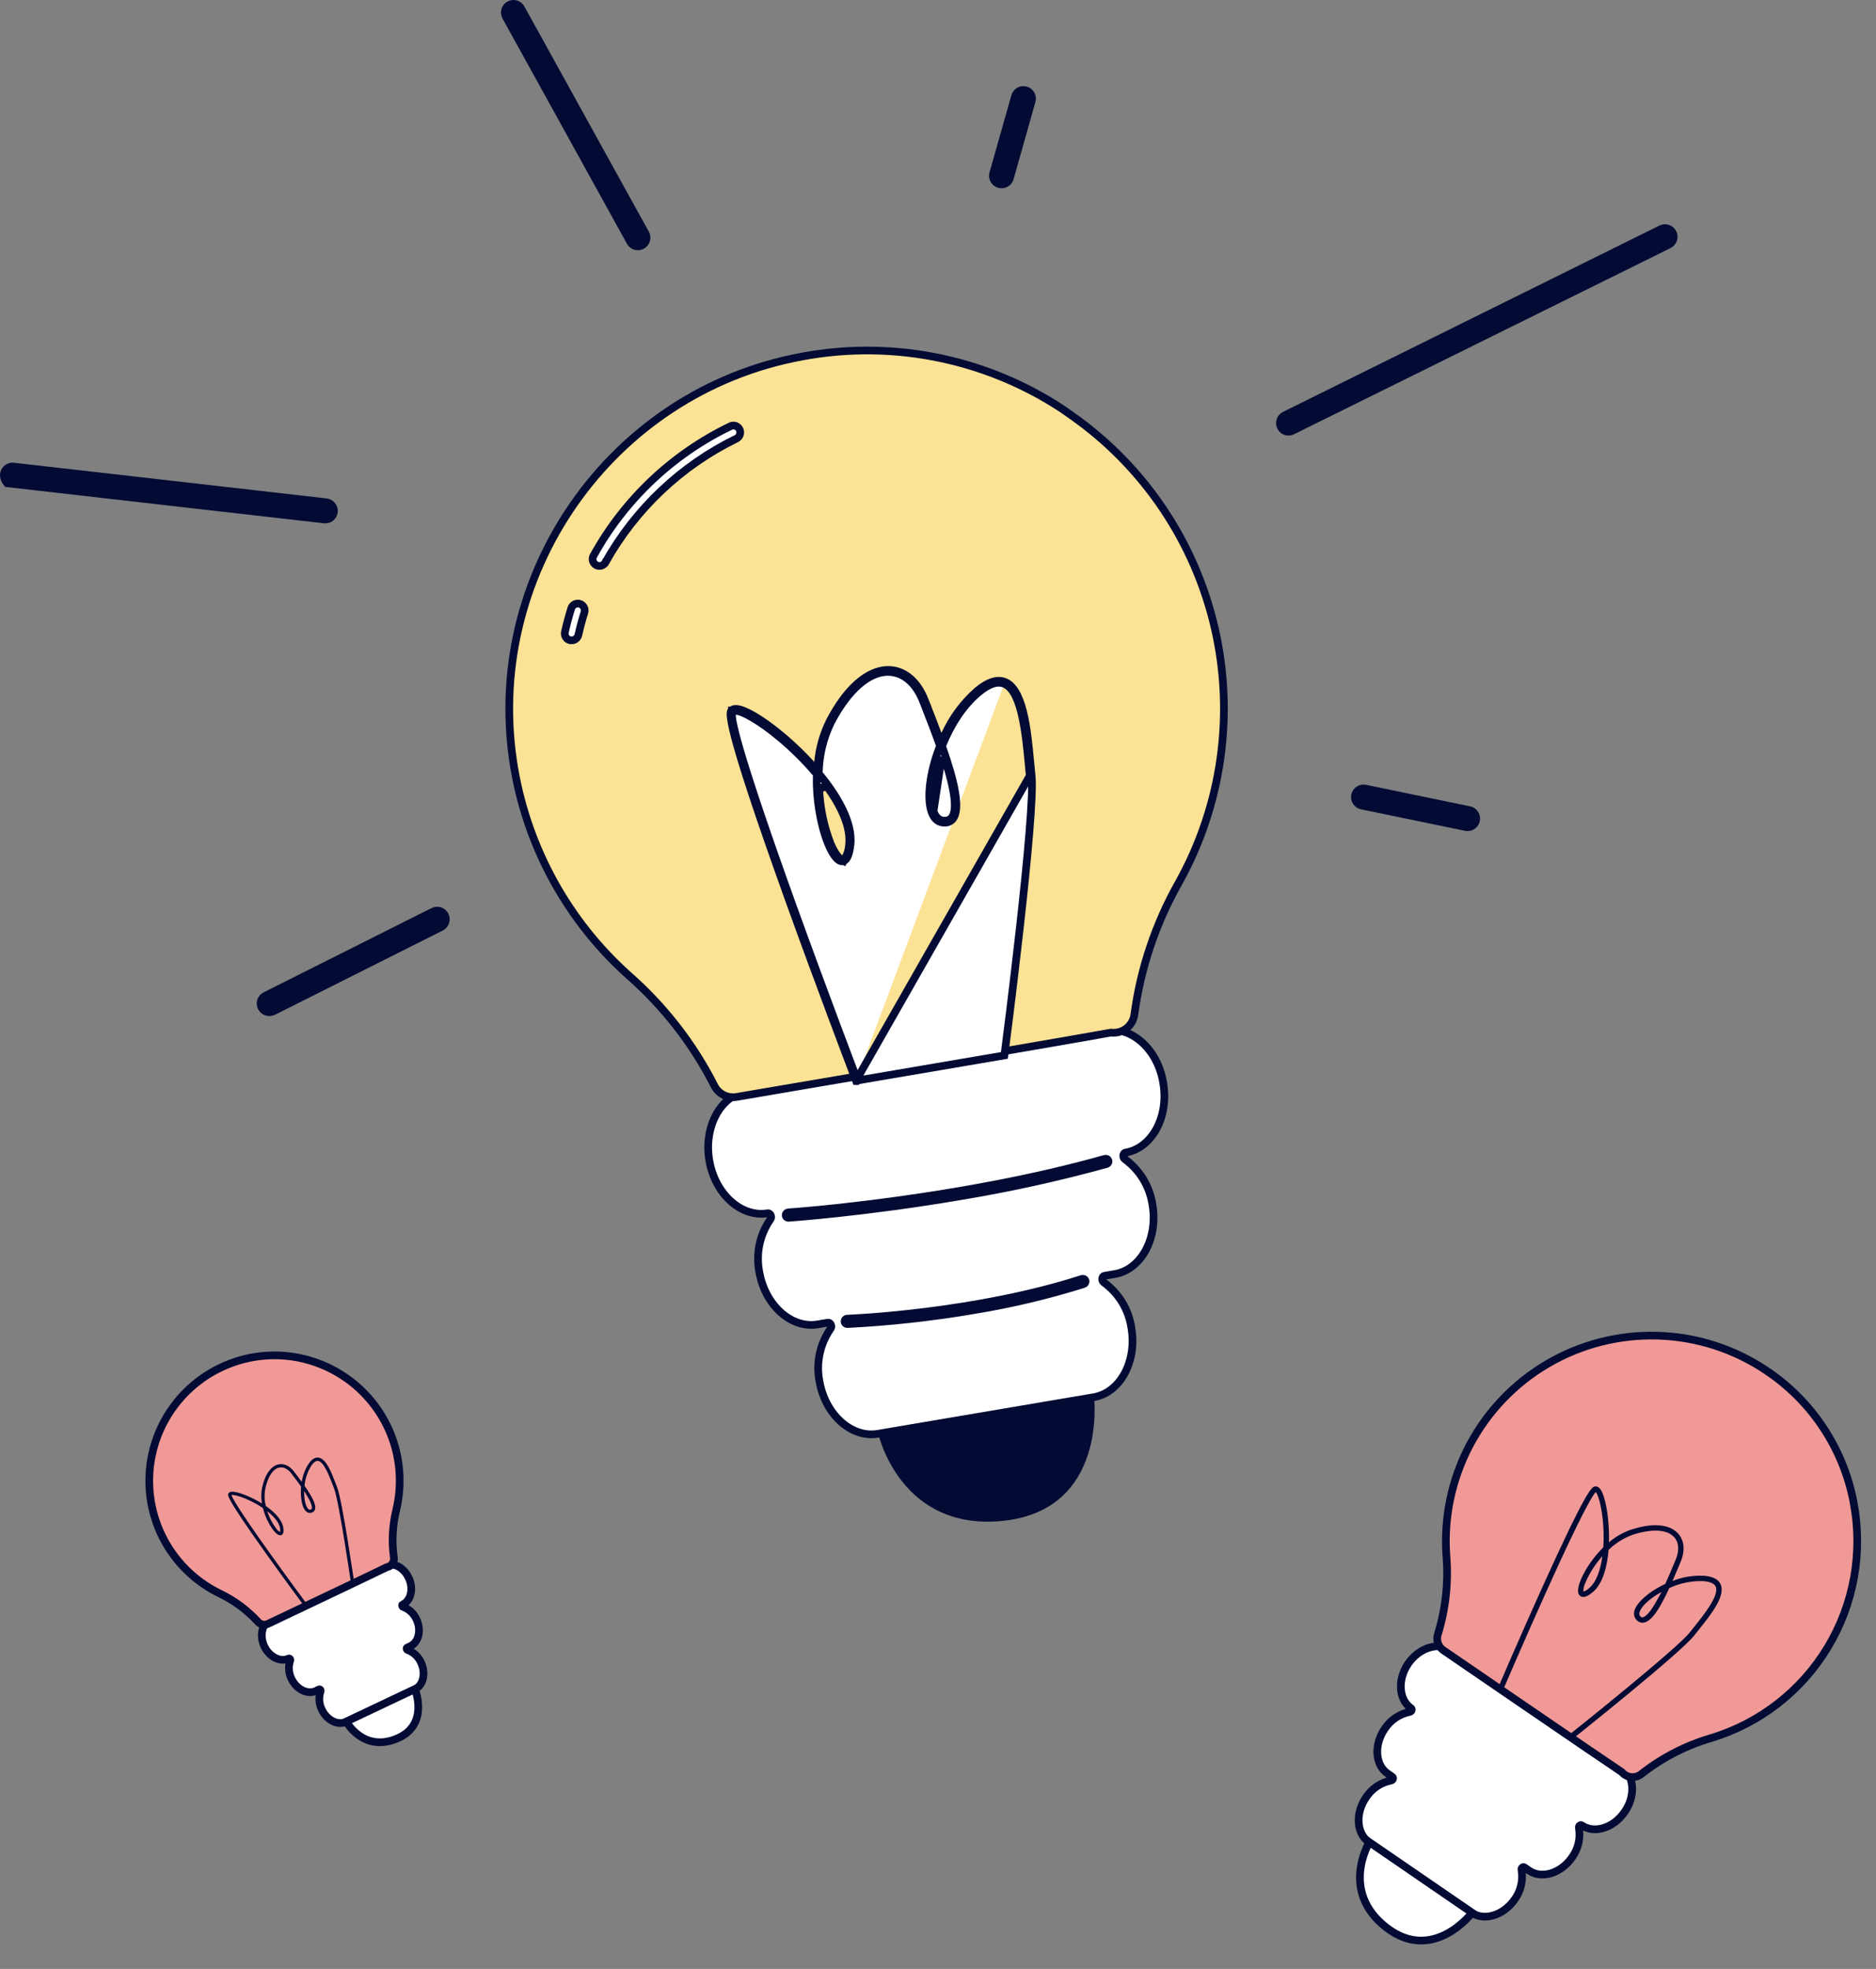
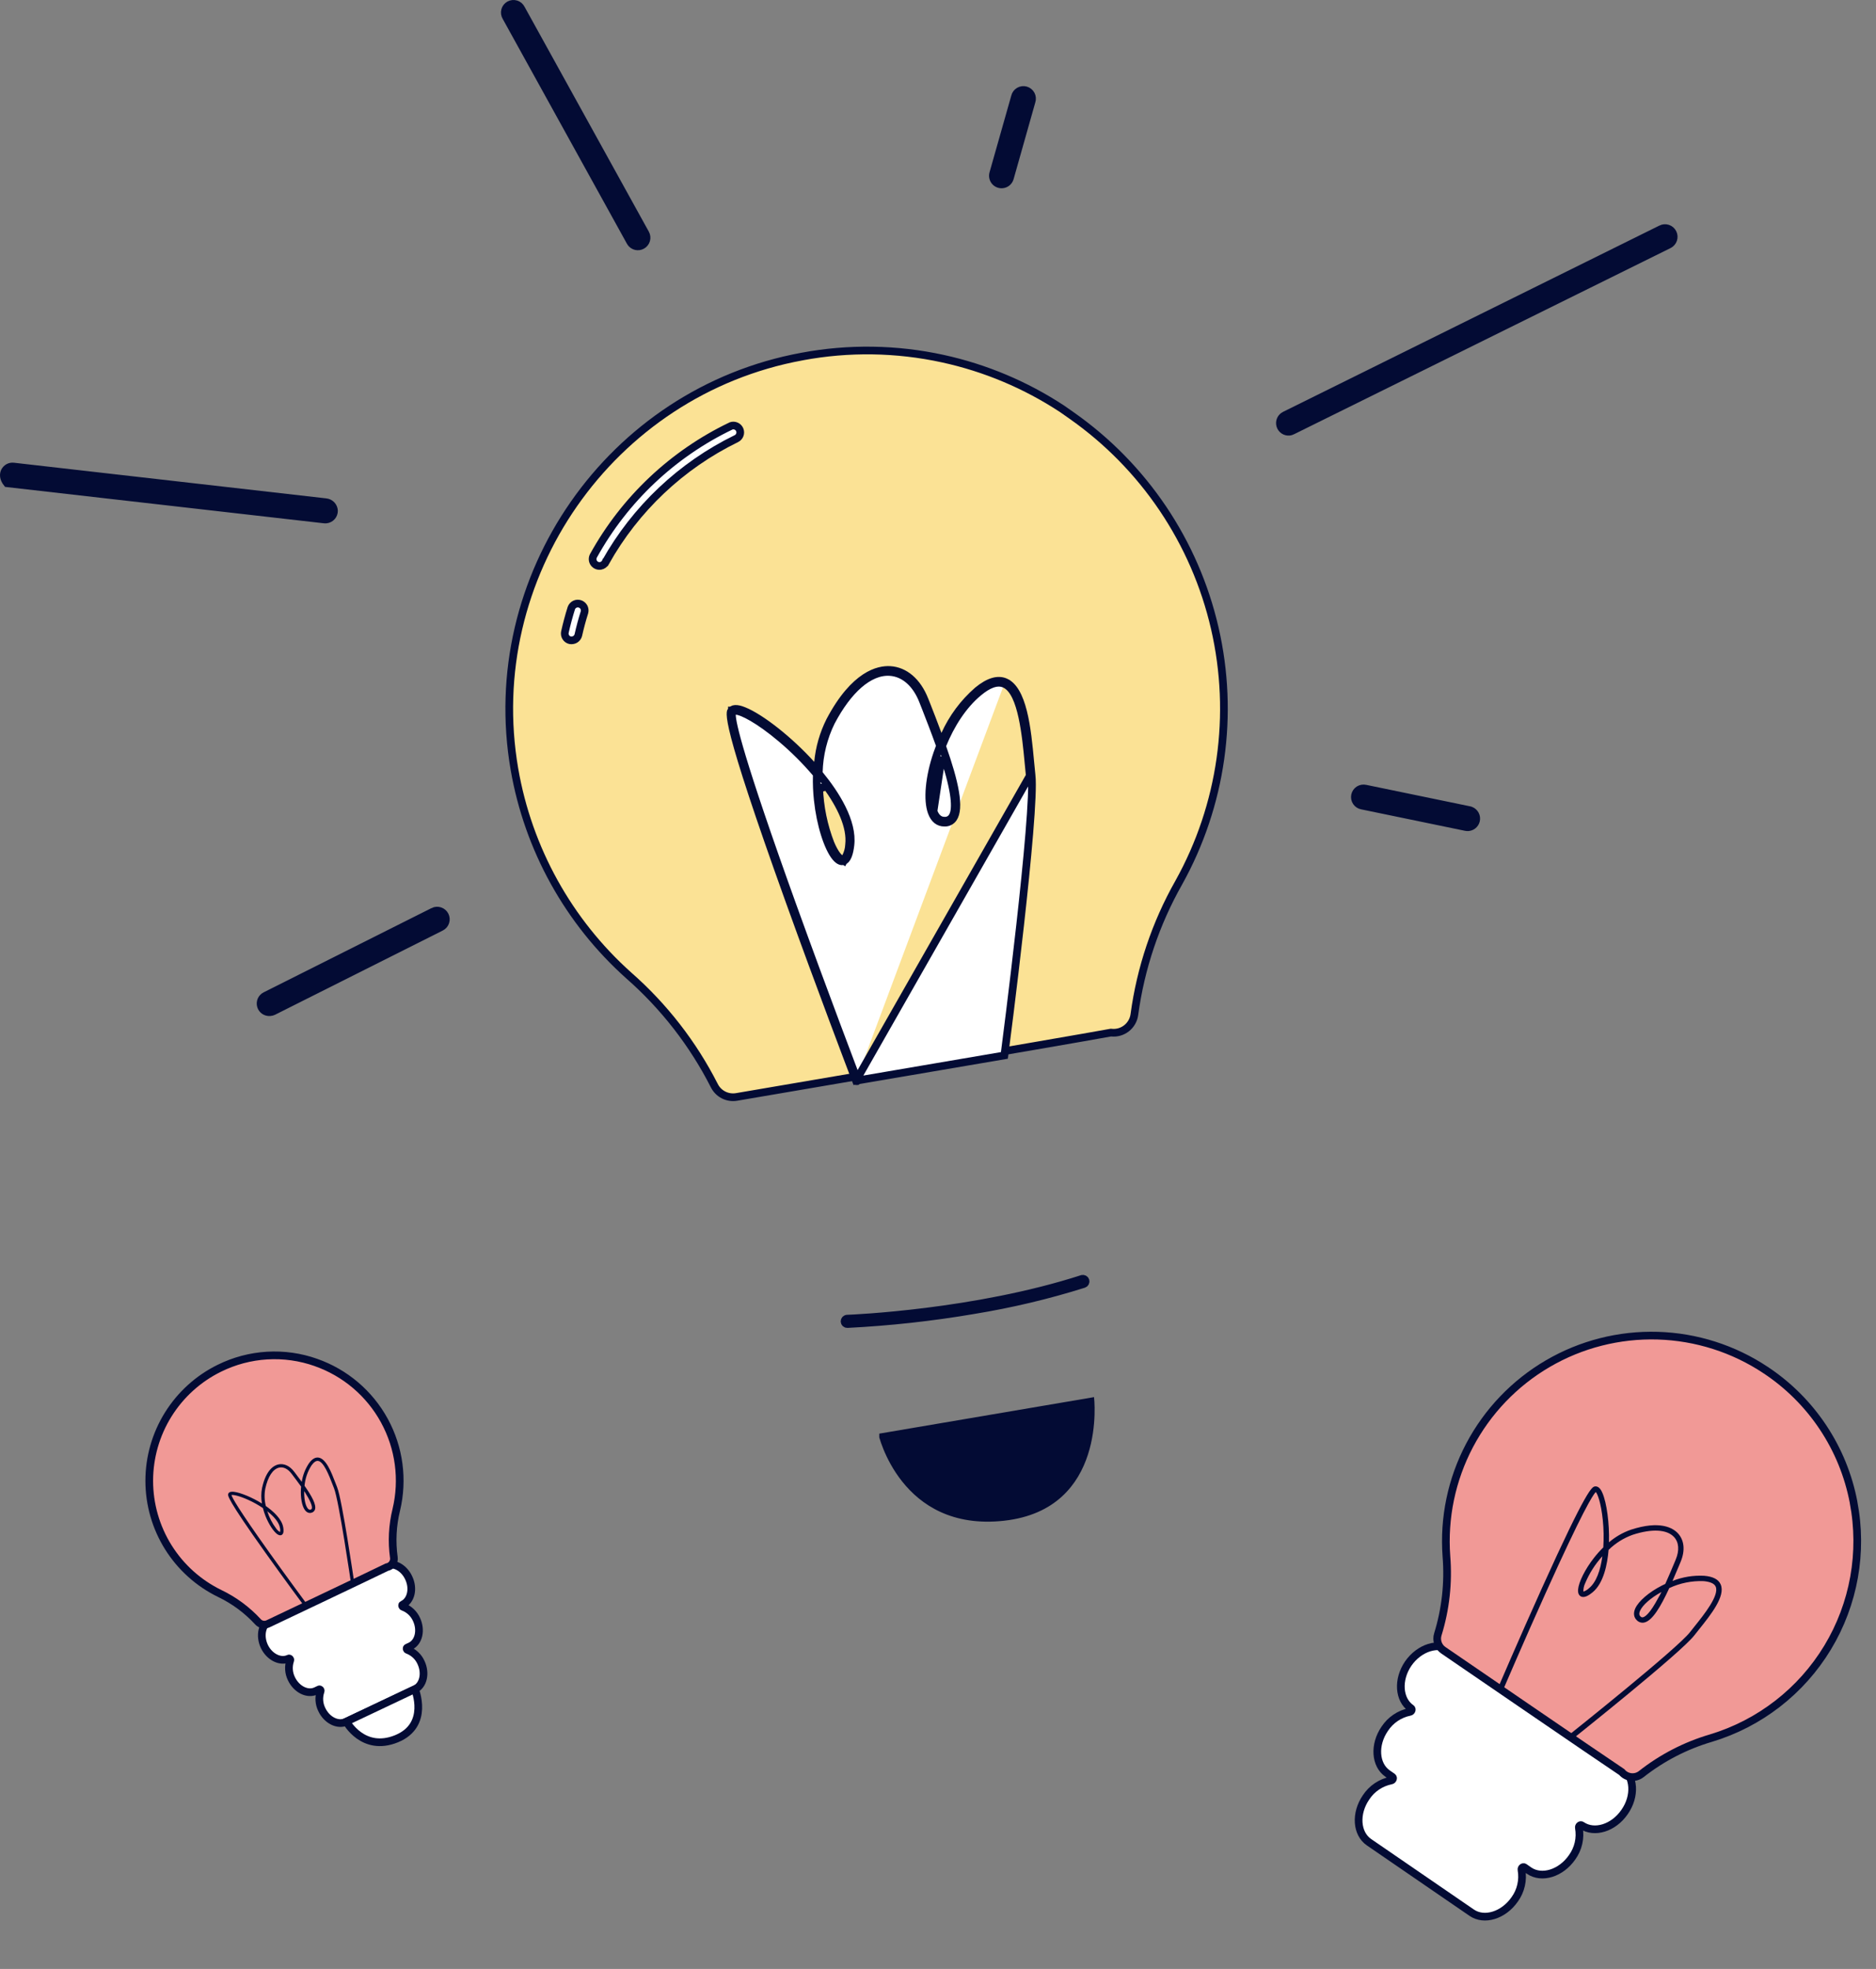
<svg xmlns="http://www.w3.org/2000/svg" width="122" height="128" viewBox="0 0 122 128" fill="none">
  <rect x="0" y="0" width="122" height="128" fill="#808080" stroke="none" />
-   <path d="M71.881 66.983L48.584 70.925C46.863 71.218 45.756 73.243 46.126 75.43C46.493 77.621 48.206 79.165 49.927 78.873C50.102 78.844 50.219 79.116 50.102 79.265C49.761 79.753 49.52 80.304 49.395 80.886C49.27 81.468 49.262 82.069 49.372 82.654C49.742 84.846 51.453 86.39 53.176 86.097L53.842 85.985C54.015 85.956 54.132 86.229 54.015 86.377C53.674 86.865 53.434 87.415 53.308 87.997C53.183 88.579 53.175 89.18 53.285 89.764C53.655 91.956 55.366 93.5 57.089 93.21L71.117 90.833C72.84 90.544 73.947 88.515 73.578 86.331C73.492 85.742 73.289 85.177 72.981 84.668C72.672 84.159 72.266 83.717 71.784 83.368C71.624 83.258 71.648 82.969 71.821 82.939L72.487 82.827C74.21 82.535 75.317 80.509 74.948 78.323C74.861 77.734 74.657 77.169 74.349 76.66C74.041 76.151 73.635 75.709 73.154 75.359C72.993 75.25 73.018 74.96 73.191 74.931C74.913 74.639 76.018 72.613 75.651 70.426C75.315 68.242 73.604 66.691 71.881 66.983Z" fill="white" stroke="#030B34" stroke-width="0.5" />
  <path d="M61.312 23.315C64.079 23.918 66.709 25.026 69.072 26.579L69.675 27.002C74.389 30.303 77.713 35.236 79.002 40.848C80.292 46.459 79.457 52.349 76.657 57.379C75.158 60.027 74.178 62.938 73.771 65.954L73.771 65.954C73.724 66.306 73.542 66.626 73.264 66.845C72.986 67.065 72.633 67.168 72.28 67.131L72.244 67.128L72.209 67.134C69.61 67.616 48.04 71.287 47.894 71.312C47.607 71.359 47.313 71.314 47.054 71.182C46.795 71.05 46.585 70.839 46.455 70.579L46.454 70.578C45.073 67.86 43.186 65.43 40.895 63.419C36.972 59.915 34.35 55.186 33.454 50.001C31.302 37.501 39.693 25.467 52.158 23.179L52.159 23.178C55.188 22.612 58.3 22.658 61.312 23.315Z" fill="#FBE295" stroke="#030B34" stroke-width="0.5" />
  <path d="M36.738 41.087L36.738 41.087L36.738 41.086C36.855 40.562 36.996 40.037 37.157 39.527C37.197 39.421 37.276 39.334 37.378 39.283C37.481 39.232 37.6 39.223 37.71 39.258C37.82 39.292 37.913 39.368 37.969 39.469C38.023 39.569 38.038 39.686 38.011 39.796C37.856 40.287 37.724 40.778 37.611 41.282C37.59 41.367 37.545 41.445 37.481 41.505C37.416 41.566 37.336 41.605 37.249 41.62L37.249 41.62L37.243 41.621C37.187 41.632 37.129 41.632 37.073 41.622C37.017 41.609 36.963 41.585 36.916 41.552C36.868 41.518 36.827 41.475 36.796 41.425C36.764 41.376 36.743 41.32 36.733 41.262C36.723 41.204 36.725 41.145 36.738 41.087Z" fill="white" stroke="#030B34" stroke-width="0.5" />
-   <path d="M38.595 36.129C40.629 32.451 43.76 29.5 47.55 27.686C47.655 27.651 47.77 27.656 47.871 27.701C47.977 27.747 48.06 27.831 48.105 27.937C48.149 28.043 48.152 28.162 48.111 28.27C48.071 28.377 47.991 28.465 47.888 28.515C44.298 30.266 41.328 33.071 39.375 36.556L39.374 36.556L39.373 36.558C39.341 36.617 39.296 36.668 39.242 36.707C39.188 36.746 39.127 36.773 39.061 36.785C38.979 36.8 38.894 36.79 38.816 36.759C38.739 36.727 38.671 36.673 38.622 36.605C38.573 36.536 38.545 36.455 38.54 36.371C38.535 36.287 38.554 36.203 38.595 36.129Z" fill="white" stroke="#030B34" stroke-width="0.5" />
+   <path d="M38.595 36.129C40.629 32.451 43.76 29.5 47.55 27.686C47.655 27.651 47.77 27.656 47.871 27.701C47.977 27.747 48.06 27.831 48.105 27.937C48.149 28.043 48.152 28.162 48.111 28.27C48.071 28.377 47.991 28.465 47.888 28.515C44.298 30.266 41.328 33.071 39.375 36.556L39.374 36.556L39.373 36.558C39.341 36.617 39.296 36.668 39.242 36.707C39.188 36.746 39.127 36.773 39.061 36.785C38.979 36.8 38.894 36.79 38.816 36.759C38.739 36.727 38.671 36.673 38.622 36.605C38.573 36.536 38.545 36.455 38.54 36.371C38.535 36.287 38.554 36.203 38.595 36.129" fill="white" stroke="#030B34" stroke-width="0.5" />
  <path d="M57.431 93.41L70.919 91.118C70.92 91.13 70.921 91.142 70.922 91.155C70.933 91.35 70.941 91.63 70.93 91.969C70.909 92.649 70.813 93.558 70.512 94.487C70.212 95.415 69.711 96.354 68.886 97.106C68.064 97.856 66.905 98.431 65.266 98.613C61.99 98.976 60.026 97.61 58.87 96.16C58.289 95.431 57.91 94.677 57.677 94.104C57.561 93.818 57.481 93.579 57.431 93.412C57.431 93.411 57.431 93.411 57.431 93.41Z" fill="#030B34" stroke="#030B34" stroke-width="0.5" />
  <path d="M70.369 83.138L70.37 83.138C70.391 83.131 70.415 83.128 70.438 83.13C70.461 83.132 70.483 83.138 70.504 83.149C70.524 83.159 70.543 83.174 70.558 83.191C70.573 83.209 70.584 83.229 70.591 83.251C70.598 83.273 70.601 83.297 70.599 83.32C70.597 83.343 70.591 83.365 70.58 83.386C70.57 83.406 70.555 83.425 70.538 83.44C70.52 83.455 70.501 83.466 70.479 83.473C68.137 84.209 65.746 84.776 63.324 85.171L63.322 85.172C60.603 85.635 57.858 85.937 55.102 86.076C55.08 86.077 55.057 86.073 55.036 86.065C55.015 86.057 54.995 86.045 54.978 86.029C54.961 86.013 54.947 85.994 54.938 85.973C54.928 85.952 54.923 85.929 54.922 85.906C54.921 85.883 54.925 85.86 54.933 85.838C54.941 85.817 54.954 85.797 54.969 85.78C54.985 85.763 55.004 85.749 55.025 85.74C55.046 85.73 55.069 85.725 55.092 85.724L55.092 85.724C55.404 85.715 63.425 85.382 70.369 83.138Z" fill="#030B34" stroke="#030B34" stroke-width="0.5" />
-   <path d="M51.296 79.167L51.296 79.167L51.287 79.168C51.264 79.17 51.24 79.168 51.218 79.16C51.195 79.153 51.174 79.142 51.156 79.127C51.138 79.112 51.123 79.093 51.113 79.072C51.102 79.051 51.096 79.028 51.094 79.004C51.093 78.981 51.096 78.957 51.103 78.935C51.111 78.912 51.123 78.892 51.139 78.874C51.155 78.857 51.174 78.843 51.195 78.833C51.217 78.823 51.24 78.817 51.263 78.816L51.263 78.816C51.455 78.807 54.184 78.607 58.023 78.088C61.958 77.555 67.077 76.685 71.858 75.332L71.858 75.332L71.861 75.331C71.883 75.325 71.907 75.323 71.93 75.325C71.953 75.328 71.975 75.335 71.996 75.346C72.016 75.357 72.035 75.372 72.049 75.39C72.064 75.408 72.075 75.429 72.082 75.451C72.088 75.474 72.091 75.497 72.088 75.521C72.086 75.544 72.079 75.566 72.067 75.587C72.056 75.608 72.041 75.626 72.023 75.64C72.005 75.655 71.985 75.665 71.964 75.672C68.786 76.548 65.564 77.255 62.312 77.789L62.311 77.789C56.239 78.817 51.364 79.162 51.296 79.167Z" fill="#030B34" stroke="#030B34" stroke-width="0.5" />
  <path d="M55.667 70.256L55.667 70.256C55.672 70.269 55.681 70.279 55.692 70.285C55.703 70.292 55.717 70.294 55.73 70.292C55.733 70.29 55.736 70.287 55.739 70.285C55.745 70.279 55.749 70.273 55.753 70.266C55.756 70.259 55.758 70.251 55.758 70.243C55.758 70.236 55.757 70.228 55.754 70.221C55.706 70.096 53.587 64.541 51.54 58.865L51.54 58.865C49.801 54.036 48.818 51.073 48.268 49.255C47.994 48.346 47.827 47.721 47.729 47.29C47.632 46.863 47.598 46.613 47.598 46.462V46.199L47.86 46.212C47.981 46.218 48.134 46.264 48.301 46.332C48.475 46.404 48.687 46.509 48.932 46.652C49.422 46.937 50.056 47.377 50.805 48.009C51.616 48.693 52.368 49.442 53.056 50.249L53.118 50.322L53.116 50.418C53.102 50.949 53.124 51.48 53.182 52.008L53.182 52.009C53.267 52.804 53.428 53.579 53.634 54.234C53.841 54.895 54.087 55.413 54.33 55.712C54.465 55.878 54.578 55.946 54.657 55.974C54.734 56.001 54.796 55.995 54.844 55.981L54.845 55.981C54.963 55.946 55.066 55.838 55.15 55.63C55.233 55.426 55.276 55.174 55.304 54.942L55.304 54.941C55.395 54.19 55.162 53.363 54.763 52.553C54.365 51.745 53.814 50.979 53.305 50.358L53.246 50.286L53.248 50.193C53.278 49.057 53.553 47.942 54.055 46.923L54.059 46.917L54.059 46.917C54.607 45.88 55.219 45.06 55.857 44.505C56.494 43.951 57.178 43.645 57.859 43.684L57.859 43.684C58.824 43.741 59.595 44.468 60.024 45.572C60.024 45.572 60.024 45.572 60.024 45.572L60.192 45.997L60.192 45.998L60.204 46.028C60.471 46.713 60.796 47.545 61.102 48.401L61.134 48.489L61.099 48.576C61.042 48.722 60.993 48.856 60.954 48.977L60.952 48.98L60.952 48.98C60.687 49.753 60.521 50.509 60.46 51.175C60.398 51.845 60.444 52.404 60.584 52.793L60.584 52.793C60.754 53.269 61.053 53.48 61.41 53.48H61.421L61.421 53.48C61.534 53.486 61.647 53.462 61.748 53.411C61.849 53.36 61.935 53.285 61.998 53.191L61.999 53.189C62.1 53.042 62.166 52.83 62.187 52.539C62.208 52.25 62.182 51.9 62.114 51.495C61.978 50.685 61.68 49.692 61.293 48.59L61.261 48.5L61.297 48.413C61.82 47.128 62.614 45.851 63.65 45C63.953 44.749 64.242 44.567 64.514 44.469C64.789 44.37 65.062 44.352 65.311 44.456M55.667 70.256L66.968 50.433C66.941 50.178 66.912 49.89 66.886 49.583L66.885 49.581L66.882 49.541C66.802 48.707 66.695 47.586 66.484 46.617C66.377 46.125 66.241 45.659 66.061 45.285C65.885 44.918 65.647 44.595 65.311 44.456M55.667 70.256C55.666 70.253 55.659 70.235 55.647 70.203C55.421 69.609 53.332 64.118 51.344 58.595C49.199 52.63 48.215 49.547 47.792 47.925C47.58 47.111 47.514 46.682 47.508 46.448C47.505 46.334 47.517 46.28 47.525 46.256C47.532 46.237 47.537 46.229 47.559 46.2C47.634 46.104 47.756 46.068 47.937 46.089C48.117 46.109 48.293 46.181 48.396 46.223C48.939 46.446 49.673 46.916 50.458 47.537C51.239 48.155 52.056 48.912 52.766 49.695L53.147 50.116L53.2 49.55C53.288 48.609 53.552 47.693 53.978 46.849C54.783 45.328 55.583 44.496 56.263 44.049C56.941 43.604 57.512 43.534 57.879 43.555L57.879 43.555C58.825 43.609 59.659 44.291 60.137 45.52L60.138 45.521L60.306 45.945L60.306 45.946C60.511 46.459 60.704 46.972 60.89 47.467C60.924 47.556 60.957 47.645 60.991 47.733L61.203 48.298L61.452 47.748C61.947 46.655 62.671 45.682 63.576 44.894C64.323 44.279 64.909 44.148 65.358 44.335L65.358 44.335C65.627 44.447 65.858 44.673 66.056 45.01C66.255 45.347 66.412 45.78 66.537 46.277C66.788 47.272 66.901 48.471 67.003 49.563L67.003 49.563C67.009 49.62 67.014 49.677 67.02 49.733C67.043 49.974 67.064 50.203 67.086 50.408L67.087 50.41C67.153 51 67.085 52.383 66.938 54.169C66.792 55.942 66.571 58.084 66.338 60.17C65.872 64.341 65.361 68.285 65.318 68.611L55.667 70.256ZM65.311 44.456C65.311 44.456 65.311 44.456 65.312 44.456L65.215 44.686L65.311 44.456C65.311 44.456 65.311 44.456 65.311 44.456ZM61.205 49.437L60.966 49.364C60.761 50.034 60.63 50.688 60.583 51.264C60.535 51.836 60.568 52.355 60.707 52.743L61.205 49.437ZM61.205 49.437L61.443 49.359C61.498 49.529 61.551 49.698 61.603 49.863C61.622 49.925 61.641 49.986 61.66 50.046L61.662 50.051L61.662 50.051C61.955 51.06 62.069 51.742 62.087 52.207C62.106 52.669 62.032 52.944 61.919 53.112L61.917 53.114C61.861 53.197 61.783 53.262 61.692 53.303C61.606 53.343 61.511 53.359 61.417 53.352C61.355 53.351 61.221 53.347 61.078 53.259C60.926 53.166 60.799 53 60.707 52.743L61.205 49.437ZM54.017 54.848L54.017 54.848L54.021 54.856C54.147 55.15 54.266 55.361 54.368 55.51C54.466 55.654 54.559 55.753 54.641 55.806L54.872 55.958L55 55.713C55.131 55.463 55.205 55.188 55.218 54.906C55.282 54.323 55.146 53.687 54.881 53.041C54.613 52.39 54.209 51.714 53.722 51.05L53.52 51.197L53.27 51.206C53.313 52.453 53.565 53.685 54.017 54.848Z" fill="white" stroke="#030B34" stroke-width="0.5" />
  <path d="M17.256 64.735L17.256 64.735L28.175 59.257C28.175 59.256 28.175 59.256 28.175 59.256C28.309 59.189 28.465 59.178 28.607 59.226C28.678 59.249 28.743 59.286 28.799 59.335C28.855 59.384 28.901 59.443 28.935 59.51C28.968 59.577 28.988 59.649 28.993 59.723C28.998 59.797 28.989 59.872 28.965 59.943C28.942 60.013 28.905 60.078 28.856 60.135C28.807 60.191 28.748 60.237 28.681 60.27L28.681 60.27L17.768 65.748C17.706 65.776 17.639 65.794 17.572 65.799L17.572 65.799L17.565 65.799C17.434 65.812 17.302 65.779 17.193 65.706C17.084 65.632 17.004 65.522 16.968 65.396C16.931 65.269 16.94 65.134 16.992 65.013C17.045 64.892 17.139 64.794 17.256 64.735Z" fill="#030B34" stroke="#030B34" stroke-width="0.5" />
  <path d="M0.88 30.33L0.88 30.33L21.188 32.648L21.188 32.648L21.192 32.649C21.332 32.662 21.463 32.726 21.56 32.828C21.656 32.929 21.713 33.062 21.72 33.202C21.722 33.342 21.672 33.478 21.579 33.583C21.485 33.689 21.355 33.756 21.215 33.77L21.215 33.77C21.173 33.775 21.131 33.775 21.089 33.77C21.089 33.77 21.089 33.77 21.088 33.77L0.459 31.415C0.21 31.102 0.218 30.825 0.307 30.642C0.409 30.433 0.635 30.301 0.88 30.33Z" fill="#030B34" stroke="#030B34" stroke-width="0.5" />
  <path d="M40.99 15.726L40.99 15.726L32.916 1.116L32.916 1.116L32.911 1.107C32.871 1.042 32.845 0.97 32.834 0.895C32.823 0.819 32.827 0.743 32.847 0.669C32.866 0.596 32.9 0.527 32.947 0.467C32.994 0.407 33.052 0.357 33.119 0.32C33.185 0.284 33.258 0.261 33.334 0.253C33.409 0.245 33.486 0.253 33.558 0.275C33.631 0.298 33.698 0.335 33.756 0.384C33.813 0.434 33.861 0.494 33.895 0.562L33.895 0.562L33.9 0.572L41.976 15.181C41.976 15.181 41.976 15.181 41.976 15.181C42.012 15.246 42.035 15.317 42.043 15.391C42.051 15.464 42.045 15.539 42.024 15.61C42.004 15.681 41.97 15.748 41.923 15.805C41.877 15.863 41.82 15.911 41.755 15.947L41.755 15.947L41.753 15.948C41.688 15.985 41.616 16.008 41.542 16.014L41.54 16.015C41.43 16.026 41.319 16.004 41.222 15.953C41.124 15.902 41.044 15.823 40.99 15.726Z" fill="#030B34" stroke="#030B34" stroke-width="0.5" />
  <path d="M66.003 6.295L66.003 6.295L66.006 6.283C66.023 6.209 66.055 6.139 66.1 6.078C66.145 6.017 66.203 5.965 66.268 5.927C66.334 5.888 66.406 5.863 66.482 5.853C66.557 5.844 66.634 5.849 66.707 5.87C66.78 5.891 66.848 5.926 66.907 5.974C66.967 6.022 67.016 6.082 67.051 6.149C67.087 6.216 67.108 6.29 67.114 6.366C67.121 6.442 67.111 6.518 67.087 6.59L67.087 6.59L67.084 6.601L65.675 11.581C65.675 11.581 65.675 11.581 65.675 11.581C65.644 11.69 65.581 11.786 65.495 11.859C65.408 11.931 65.302 11.976 65.19 11.987L65.19 11.987C65.098 11.996 65.006 11.983 64.921 11.948C64.836 11.914 64.761 11.859 64.702 11.789C64.643 11.719 64.602 11.635 64.583 11.545C64.564 11.455 64.567 11.362 64.591 11.274C64.591 11.274 64.591 11.274 64.591 11.274L66.003 6.295Z" fill="#030B34" stroke="#030B34" stroke-width="0.5" />
  <path d="M83.549 26.999L83.549 26.999L108.025 14.888L108.026 14.887C108.16 14.82 108.315 14.809 108.458 14.857C108.6 14.904 108.718 15.006 108.785 15.141C108.852 15.275 108.863 15.431 108.816 15.573C108.768 15.716 108.666 15.834 108.532 15.901C108.532 15.901 108.532 15.901 108.532 15.901L84.036 28.009L84.035 28.01C83.977 28.039 83.915 28.057 83.851 28.065C83.721 28.078 83.59 28.045 83.481 27.971C83.372 27.897 83.293 27.787 83.256 27.66C83.22 27.533 83.229 27.397 83.283 27.276C83.336 27.156 83.43 27.058 83.549 26.999Z" fill="#030B34" stroke="#030B34" stroke-width="0.5" />
  <path d="M95.504 53.774H95.504L95.493 53.775C95.436 53.78 95.378 53.777 95.322 53.765L95.322 53.765L88.579 52.372L88.579 52.372L88.572 52.371C88.498 52.358 88.428 52.33 88.365 52.289C88.302 52.248 88.248 52.194 88.206 52.132C88.164 52.07 88.135 52 88.12 51.926C88.106 51.852 88.106 51.776 88.121 51.703C88.136 51.629 88.166 51.559 88.209 51.497C88.251 51.435 88.306 51.383 88.369 51.342C88.432 51.302 88.503 51.274 88.577 51.262C88.651 51.249 88.727 51.251 88.8 51.268L88.8 51.268L88.806 51.269L95.549 52.662L95.549 52.662L95.55 52.663C95.683 52.689 95.801 52.762 95.884 52.869C95.967 52.976 96.009 53.109 96.002 53.244C95.995 53.379 95.94 53.507 95.846 53.605C95.755 53.7 95.634 53.76 95.504 53.774Z" fill="#030B34" stroke="#030B34" stroke-width="0.5" />
  <path d="M105.469 114.89L94.378 107.279C93.557 106.716 92.302 107.107 91.581 108.145C90.868 109.185 90.956 110.496 91.771 111.057C91.853 111.115 91.795 111.269 91.686 111.287C91.354 111.352 91.038 111.483 90.757 111.673C90.477 111.862 90.237 112.105 90.051 112.388V112.388C89.338 113.426 89.424 114.738 90.241 115.3L90.555 115.517C90.638 115.575 90.581 115.729 90.472 115.747C90.14 115.812 89.824 115.943 89.543 116.131C89.262 116.32 89.022 116.563 88.837 116.846V116.846C88.122 117.886 88.21 119.196 89.027 119.759L95.708 124.342C96.527 124.905 97.782 124.515 98.504 123.476C98.703 123.201 98.844 122.889 98.919 122.558C98.995 122.228 99.004 121.886 98.945 121.552C98.922 121.444 99.046 121.334 99.128 121.39L99.442 121.609C100.262 122.17 101.517 121.781 102.238 120.741C102.436 120.466 102.577 120.154 102.653 119.823C102.728 119.493 102.736 119.151 102.677 118.817C102.655 118.709 102.78 118.6 102.861 118.663C103.681 119.226 104.935 118.837 105.649 117.797C106.376 116.763 106.289 115.453 105.469 114.89Z" fill="white" stroke="#030B34" stroke-width="0.5" />
  <path d="M120.542 97.661C120.211 95.919 119.534 94.261 118.551 92.785C117.569 91.309 116.3 90.044 114.821 89.066C112.736 87.679 110.304 86.904 107.8 86.83C105.297 86.757 102.823 87.386 100.66 88.648C98.498 89.91 96.733 91.753 95.566 93.968C94.4 96.183 93.879 98.681 94.064 101.177C94.202 102.888 94.013 104.609 93.505 106.249C93.446 106.436 93.449 106.638 93.513 106.823C93.577 107.009 93.699 107.169 93.862 107.28C93.931 107.328 104.21 114.367 105.467 115.2C105.62 115.383 105.839 115.499 106.077 115.523C106.314 115.547 106.552 115.477 106.739 115.328C108.086 114.269 109.622 113.476 111.267 112.993C114.437 112.037 117.14 109.939 118.853 107.106C120.565 104.274 121.166 100.907 120.539 97.657L120.542 97.661Z" fill="#F19996" stroke="#030B34" stroke-width="0.5" />
-   <path d="M89.052 119.761C89.052 119.761 87.103 122.943 90.161 125.307C93.219 127.672 95.733 124.344 95.733 124.344L89.052 119.761Z" fill="white" stroke="#030B34" stroke-width="0.5" />
  <path d="M97.471 109.968C97.438 109.946 97.413 109.912 97.402 109.873C97.39 109.834 97.393 109.792 97.408 109.755C97.423 109.722 98.809 106.485 100.258 103.277C103.225 96.703 103.537 96.659 103.725 96.631C104.005 96.59 104.158 96.939 104.208 97.055C104.491 97.703 104.67 99.052 104.634 100.264C105.056 99.903 105.542 99.624 106.067 99.442C107.964 98.826 108.795 99.328 109.122 99.683C109.536 100.133 109.599 100.806 109.295 101.53L109.196 101.771C109.052 102.114 108.909 102.451 108.767 102.775C109.422 102.516 110.125 102.402 110.827 102.44C111.398 102.486 111.759 102.675 111.899 103.002C112.227 103.761 111.261 104.967 110.485 105.935C110.376 106.07 110.273 106.199 110.185 106.313C109.323 107.435 102.526 112.841 102.236 113.076C102.218 113.092 102.197 113.104 102.174 113.112C102.151 113.12 102.127 113.123 102.103 113.121C102.079 113.119 102.056 113.112 102.035 113.1C102.013 113.089 101.995 113.073 101.98 113.054C101.965 113.036 101.954 113.014 101.948 112.991C101.941 112.967 101.94 112.943 101.943 112.919C101.947 112.895 101.955 112.873 101.968 112.852C101.98 112.832 101.997 112.814 102.017 112.8C102.088 112.743 109.063 107.19 109.906 106.102C109.996 105.985 110.099 105.857 110.209 105.719C110.811 104.968 111.82 103.711 111.575 103.147C111.49 102.949 111.229 102.83 110.8 102.788C110.027 102.757 109.257 102.912 108.556 103.24C107.998 104.452 107.453 105.372 106.922 105.48C106.836 105.497 106.747 105.492 106.663 105.466C106.579 105.439 106.503 105.392 106.443 105.328C106.243 105.136 106.208 104.862 106.345 104.559C106.564 104.083 107.226 103.511 108.071 103.078C108.139 103.044 108.214 103.007 108.296 102.969C108.513 102.492 108.712 102.016 108.874 101.631L108.974 101.391C109.222 100.799 109.188 100.266 108.865 99.919C108.402 99.421 107.431 99.367 106.18 99.774C105.591 99.984 105.055 100.32 104.609 100.758C104.532 101.682 104.29 102.93 103.561 103.521C103.35 103.693 103.042 103.906 102.804 103.78C102.71 103.728 102.602 103.608 102.626 103.328C102.668 102.843 103.08 102.017 103.651 101.285C103.84 101.041 104.045 100.811 104.265 100.595C104.304 100 104.293 99.404 104.232 98.811C104.12 97.714 103.897 97.12 103.776 96.993C103.585 97.185 102.907 98.259 100.508 103.582C99.088 106.729 97.751 109.855 97.736 109.887C97.718 109.93 97.683 109.964 97.64 109.981C97.596 109.998 97.548 109.998 97.505 109.98C97.493 109.977 97.482 109.973 97.471 109.968V109.968ZM104.201 101.174C103.735 101.687 103.359 102.276 103.091 102.915C103.006 103.087 102.965 103.277 102.971 103.468C103.106 103.425 103.23 103.35 103.331 103.252C103.805 102.872 104.081 102.087 104.204 101.174L104.201 101.174ZM108.043 103.497C107.358 103.873 106.829 104.335 106.659 104.71C106.549 104.952 106.644 105.044 106.681 105.08C106.701 105.103 106.725 105.12 106.753 105.131C106.781 105.141 106.811 105.144 106.841 105.139C106.98 105.11 107.297 104.906 107.85 103.86C107.923 103.744 107.986 103.622 108.047 103.497L108.043 103.497Z" fill="#030B34" />
  <path d="M24.996 101.784L17.59 105.289C17.043 105.549 16.864 106.329 17.189 107.027C17.518 107.721 18.235 108.077 18.78 107.819C18.835 107.794 18.899 107.872 18.875 107.935C18.808 108.13 18.78 108.336 18.794 108.542C18.807 108.747 18.861 108.948 18.953 109.133V109.133C19.282 109.826 19.998 110.183 20.545 109.925L20.755 109.826C20.811 109.8 20.875 109.878 20.851 109.941C20.783 110.136 20.755 110.342 20.768 110.547C20.782 110.753 20.836 110.954 20.928 111.138V111.138C21.256 111.833 21.973 112.189 22.519 111.931L26.98 109.819C27.527 109.56 27.706 108.78 27.381 108.082C27.297 107.893 27.176 107.723 27.025 107.582C26.874 107.441 26.697 107.331 26.503 107.26C26.439 107.239 26.419 107.14 26.474 107.114L26.685 107.016C27.232 106.756 27.412 105.976 27.086 105.278C27.002 105.089 26.88 104.92 26.73 104.779C26.579 104.638 26.401 104.528 26.207 104.457C26.144 104.436 26.124 104.337 26.183 104.313C26.731 104.054 26.91 103.275 26.581 102.58C26.26 101.88 25.544 101.525 24.996 101.784Z" fill="white" stroke="#030B34" stroke-width="0.5" />
  <path d="M20.544 88.571C19.526 88.211 18.445 88.059 17.367 88.124C16.289 88.189 15.235 88.469 14.266 88.948C12.897 89.62 11.744 90.663 10.938 91.958C10.132 93.253 9.705 94.748 9.706 96.273C9.708 97.799 10.137 99.293 10.945 100.585C11.754 101.878 12.909 102.917 14.279 103.586C15.222 104.037 16.07 104.664 16.778 105.434C16.858 105.523 16.965 105.583 17.083 105.606C17.2 105.629 17.322 105.614 17.43 105.563C17.477 105.541 24.332 102.288 25.155 101.881C25.299 101.856 25.427 101.777 25.512 101.659C25.598 101.541 25.634 101.395 25.613 101.251C25.468 100.217 25.522 99.166 25.771 98.152C26.24 96.19 25.964 94.124 24.998 92.355C24.032 90.585 22.444 89.237 20.541 88.571L20.544 88.571Z" fill="#F19996" stroke="#030B34" stroke-width="0.5" />
  <path d="M22.522 111.92C22.522 111.92 23.599 113.921 25.781 113.036C27.963 112.151 26.982 109.808 26.982 109.808L22.522 111.92Z" fill="white" stroke="#030B34" stroke-width="0.5" />
  <path d="M19.948 104.485C19.926 104.496 19.901 104.498 19.877 104.492C19.853 104.487 19.831 104.473 19.817 104.453C19.803 104.435 18.525 102.713 17.28 100.967C14.729 97.391 14.802 97.213 14.844 97.106C14.909 96.946 15.139 96.972 15.216 96.981C15.644 97.031 16.408 97.35 17.035 97.741C16.975 97.408 16.977 97.066 17.042 96.734C17.299 95.547 17.818 95.263 18.105 95.2C18.469 95.12 18.842 95.293 19.131 95.675L19.227 95.801C19.363 95.982 19.497 96.161 19.624 96.334C19.689 95.911 19.844 95.506 20.079 95.148C20.278 94.861 20.488 94.729 20.703 94.755C21.203 94.815 21.542 95.694 21.814 96.399C21.852 96.498 21.888 96.591 21.921 96.673C22.247 97.471 23.01 102.705 23.044 102.93C23.047 102.944 23.047 102.959 23.044 102.973C23.041 102.987 23.036 103.001 23.027 103.013C23.019 103.025 23.008 103.035 22.995 103.043C22.983 103.051 22.969 103.056 22.954 103.058C22.94 103.06 22.925 103.059 22.911 103.055C22.897 103.051 22.884 103.045 22.872 103.036C22.861 103.026 22.851 103.015 22.844 103.002C22.837 102.989 22.833 102.975 22.832 102.96C22.824 102.906 22.038 97.532 21.724 96.755C21.69 96.672 21.654 96.578 21.616 96.478C21.405 95.931 21.052 95.015 20.681 94.971C20.55 94.955 20.408 95.055 20.254 95.268C20.001 95.666 19.846 96.119 19.804 96.588C20.271 97.254 20.588 97.822 20.483 98.135C20.465 98.185 20.435 98.231 20.395 98.267C20.356 98.303 20.308 98.328 20.256 98.341C20.093 98.387 19.938 98.321 19.821 98.156C19.637 97.895 19.539 97.371 19.57 96.794C19.573 96.748 19.576 96.697 19.582 96.642C19.397 96.382 19.207 96.131 19.054 95.928L18.959 95.802C18.724 95.49 18.433 95.344 18.151 95.408C17.747 95.499 17.421 95.993 17.252 96.777C17.182 97.151 17.194 97.536 17.288 97.905C17.751 98.229 18.333 98.739 18.421 99.304C18.447 99.468 18.465 99.695 18.325 99.781C18.269 99.815 18.173 99.835 18.033 99.737C17.791 99.566 17.482 99.096 17.271 98.571C17.201 98.397 17.143 98.218 17.097 98.036C16.796 97.834 16.478 97.656 16.148 97.507C15.536 97.229 15.155 97.165 15.051 97.19C15.094 97.349 15.451 98.035 17.517 100.929C18.739 102.641 19.974 104.303 19.986 104.321C20.003 104.343 20.011 104.372 20.007 104.4C20.003 104.428 19.987 104.454 19.965 104.471C19.96 104.476 19.954 104.481 19.948 104.485V104.485ZM17.382 98.248C17.509 98.65 17.704 99.028 17.958 99.365C18.023 99.463 18.11 99.542 18.213 99.598C18.231 99.513 18.23 99.426 18.209 99.342C18.154 98.976 17.826 98.591 17.383 98.246L17.382 98.248ZM19.782 96.937C19.77 97.413 19.851 97.833 19.996 98.037C20.09 98.169 20.168 98.148 20.198 98.139C20.216 98.136 20.233 98.128 20.247 98.117C20.261 98.105 20.271 98.09 20.278 98.073C20.305 97.991 20.295 97.761 19.914 97.15C19.875 97.076 19.83 97.005 19.783 96.935L19.782 96.937Z" fill="#030B34" />
</svg>